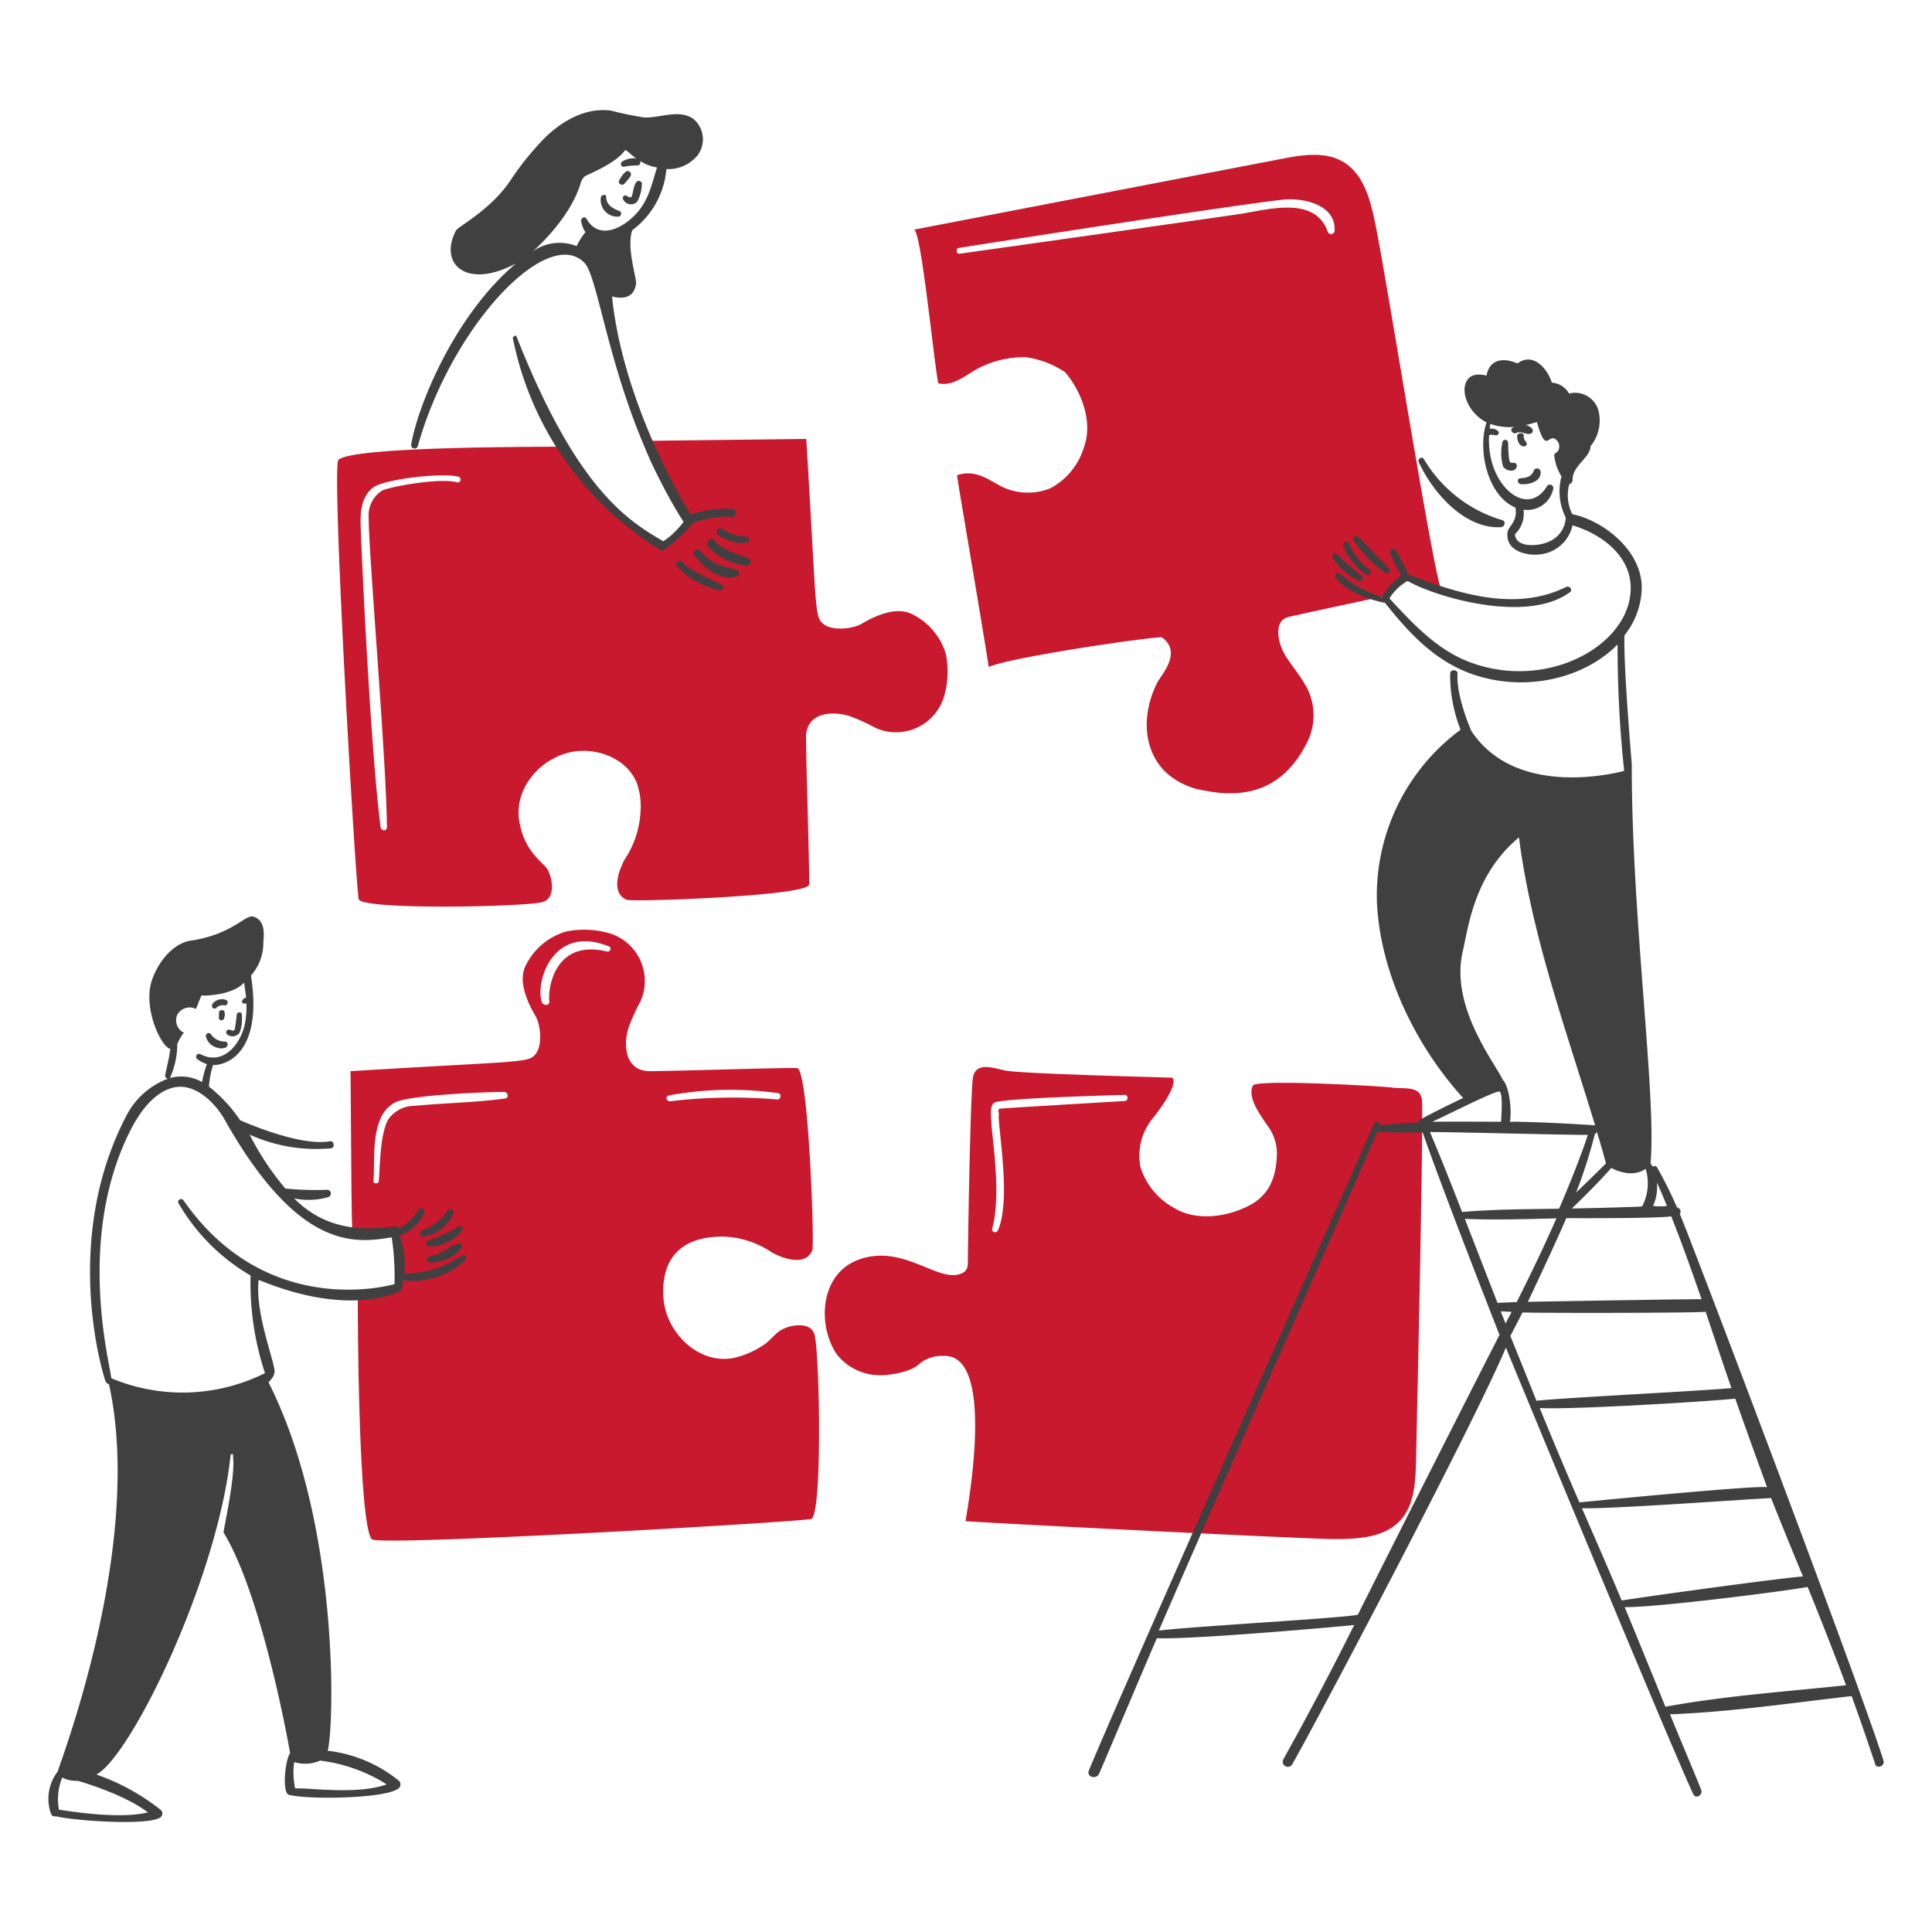
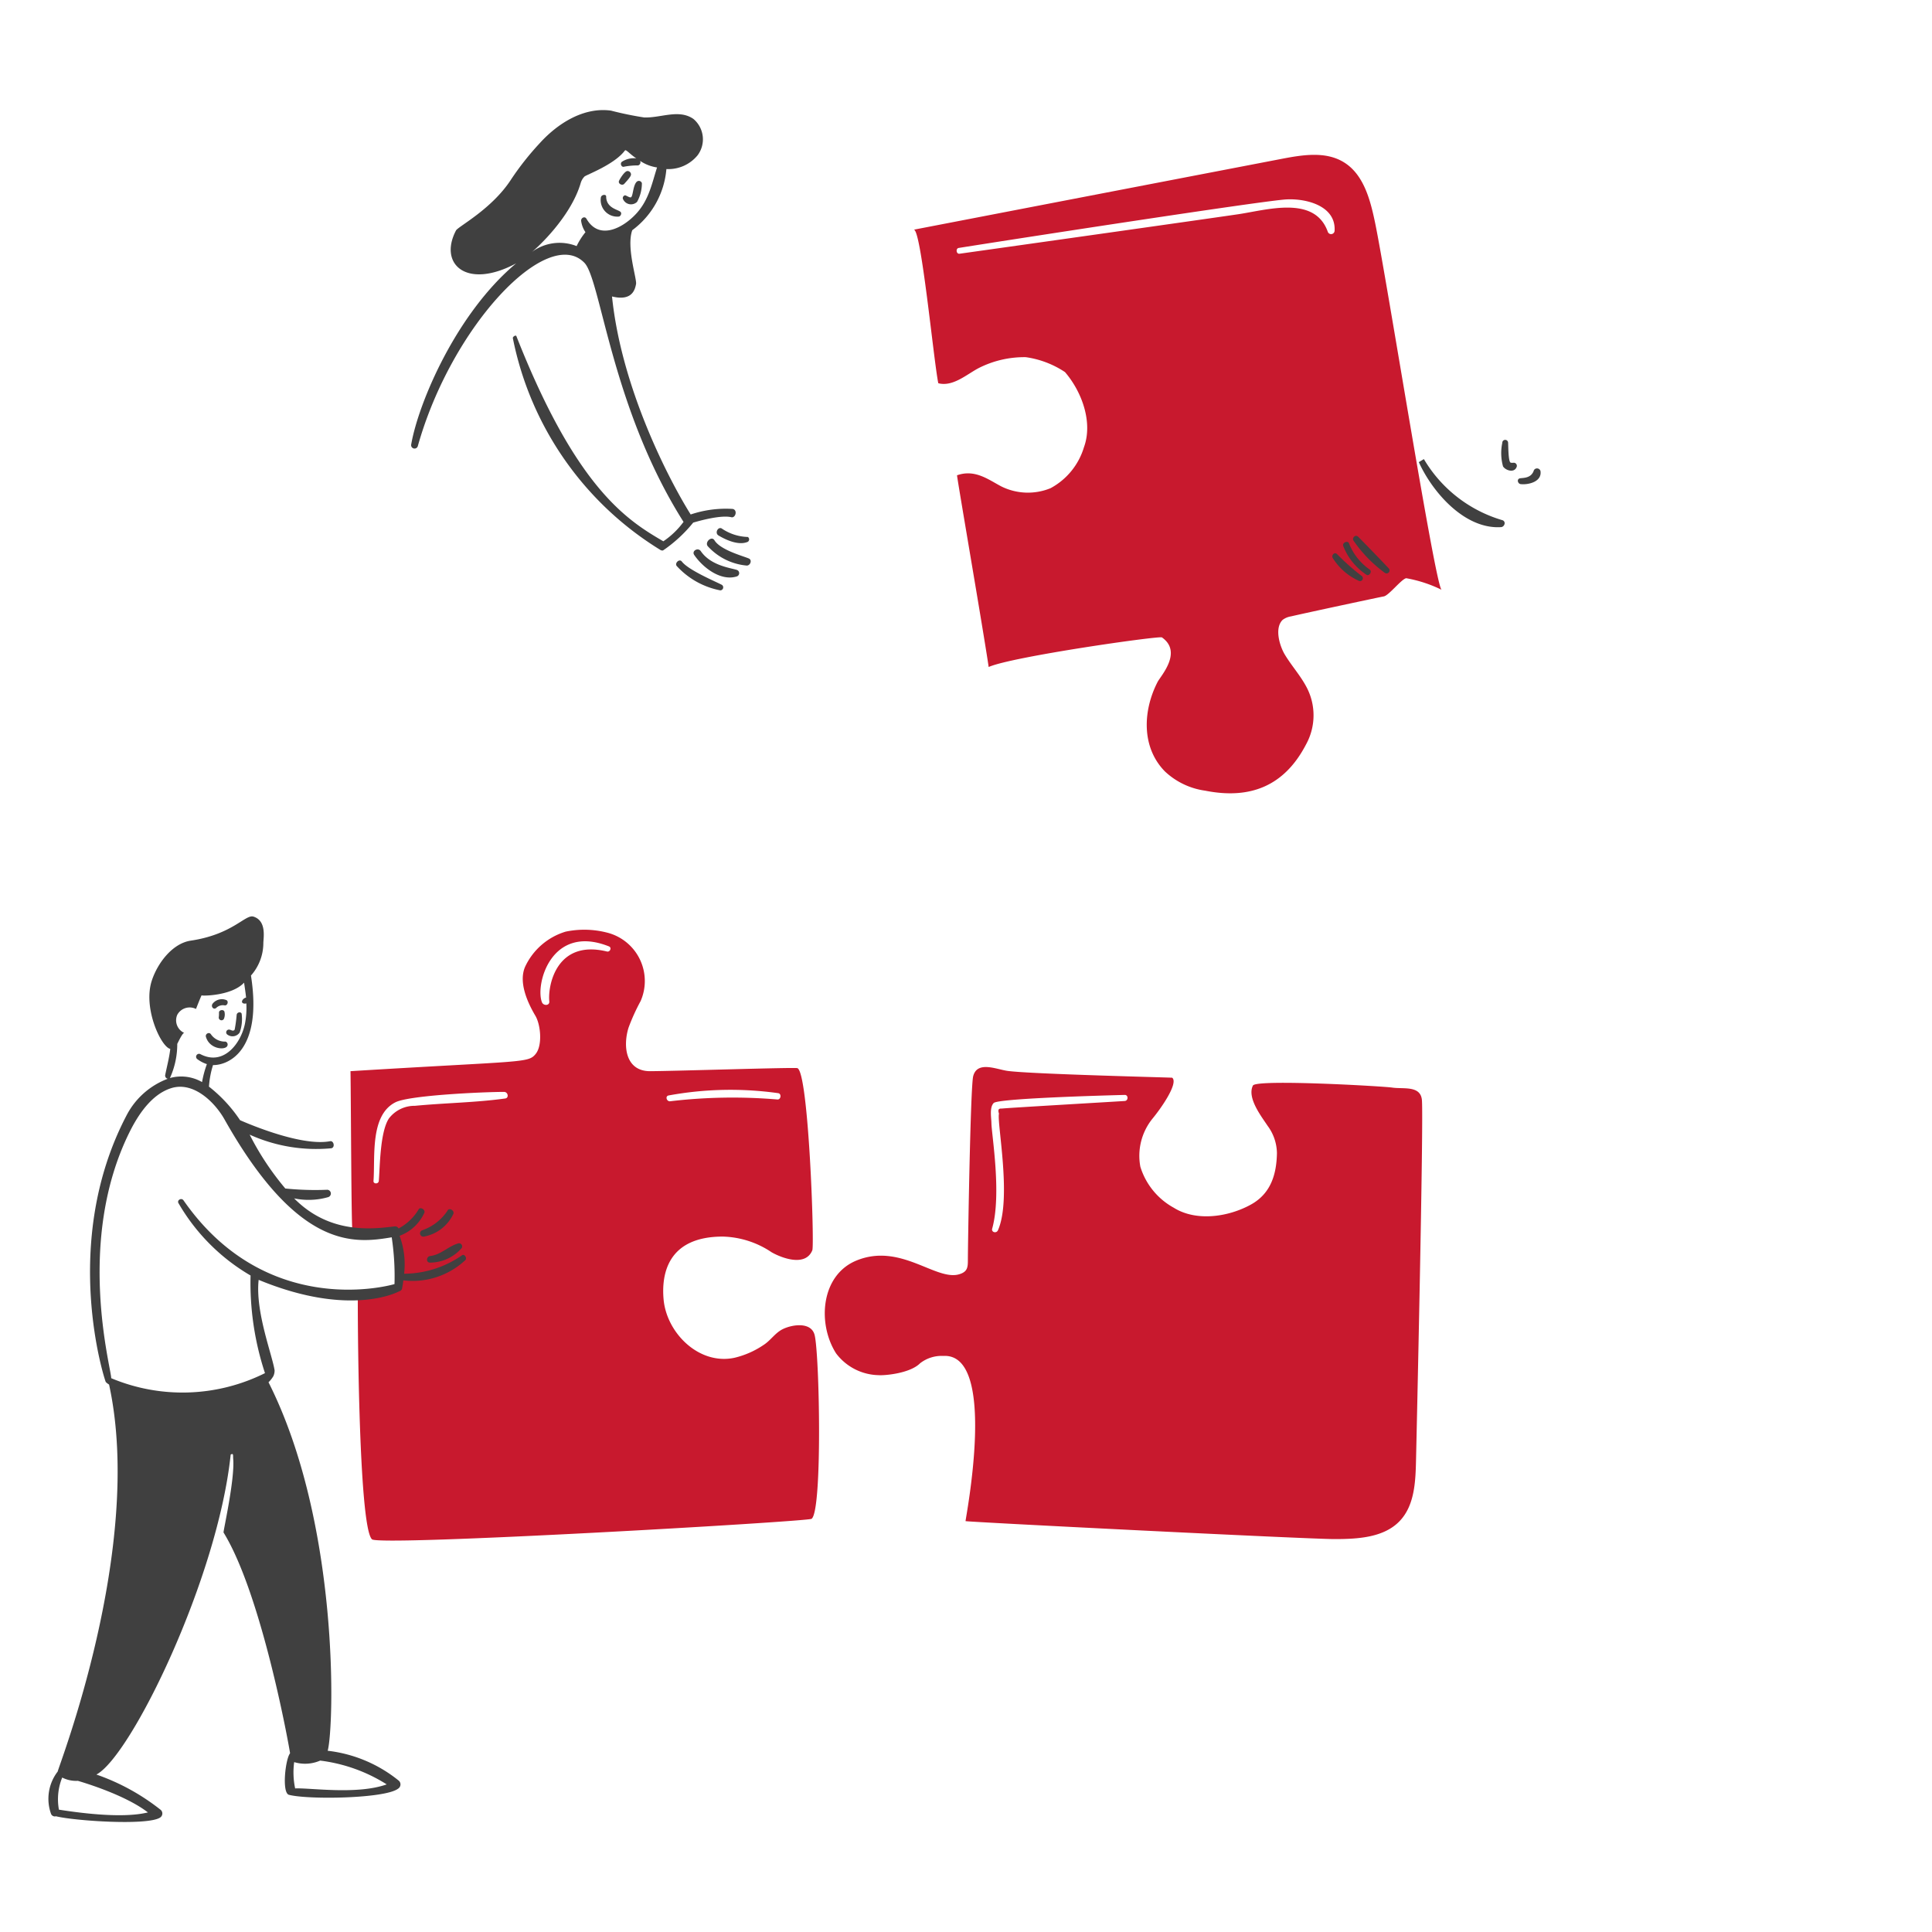
<svg xmlns="http://www.w3.org/2000/svg" viewBox="0 0 600 600">
  <g transform="matrix(3,0,0,3,0,0)">
    <path d="M147.19,113.817c-.183-1.466-1.939-1.061-3.063-1.23-.971-.146-14.089-.892-14.426-.21-.634,1.281.9,3.217,1.518,4.163a4.852,4.852,0,0,1,.969,2.828c-.04,2.2-.633,4.181-2.671,5.315-2.335,1.3-5.68,1.8-8.011.34a7.28,7.28,0,0,1-3.456-4.241,6.117,6.117,0,0,1,1.23-4.949c.974-1.174,2.723-3.717,2.069-4.267-.053-.026-14.609-.371-17.045-.707-1.151-.159-3.143-1.074-3.56.55-.29,1.125-.55,17.725-.55,19.008,0,.759-.026,1.232-.89,1.492-2.425.729-6.084-3.3-10.656-1.414-3.69,1.524-4.053,6.542-2.095,9.609a5.648,5.648,0,0,0,4.4,2.252c.654.051,3.266-.19,4.294-1.231a3.623,3.623,0,0,1,2.408-.759c5.706-.323,2.252,17.018,2.3,17.1s35.319,1.859,38.2,1.859c2.409,0,5.142-.148,6.781-1.911,1.5-1.615,1.6-4.032,1.65-6.231C146.606,150.315,147.4,115.493,147.19,113.817Zm-30.763.158c-2.252.14-12.463.733-12.725.785-.34-.026-.419.131-.288.524-.235.89,1.346,8.8-.105,12.069-.161.365-.7.211-.6-.157,1-3.579-.065-9.791-.078-10.944-.006-.549-.216-1.6.235-2.068s10.968-.772,13.563-.838C116.819,113.336,116.819,113.95,116.427,113.975Z" fill="#c8192e" />
    <path d="M84.328,138.193c-.362-1.389-2.333-1.079-3.3-.6-.788.389-1.233,1.149-1.964,1.624a9.11,9.11,0,0,1-3.011,1.335c-3.668.8-7.035-2.54-7.357-6.022-.23-2.488.314-6.532,6.153-6.519a9.455,9.455,0,0,1,5.027,1.623c1.1.625,3.523,1.514,4.215-.209.232-.578-.375-18.409-1.545-18.851-.263-.1-12.515.3-15.237.314-2.514.013-2.846-2.511-2.252-4.477a20.816,20.816,0,0,1,1.257-2.775,5.168,5.168,0,0,0-3.482-7.095,9.466,9.466,0,0,0-4.268-.1A6.784,6.784,0,0,0,54.35,100.1c-.681,1.6.254,3.67,1.073,5.053.545.92.755,3.06.026,3.954-.784.962-1.242.681-19.165,1.78.053,3.43.081,16.492.21,16.652.187.232,3.744-.159,3.875-.105.606.253,1.132,5.74.785,6.1a11.977,11.977,0,0,1-4.11.655c-.027.654.024,23.854,1.466,25.161.81.734,45.082-1.837,45.5-2.121C85.158,156.456,84.832,140.128,84.328,138.193ZM69.221,113.4a35.473,35.473,0,0,1,11.337-.236c.366.054.288.678-.079.654a54.86,54.86,0,0,0-11.1.184C69.011,114.051,68.826,113.468,69.221,113.4Zm-16.914.314c-3.091.429-6.232.459-9.346.759a3.343,3.343,0,0,0-2.7,1.309c-.926,1.408-.924,4.974-1.047,6.467-.028.34-.576.34-.55,0,.185-2.435-.393-6.807,2.278-8.143,1.466-.733,9.189-1.073,11.258-1.073C52.6,113.058,52.7,113.658,52.307,113.713ZM62.833,98.5c-5.256-1.284-6.137,3.562-5.97,5.158.049.472-.61.475-.759.1-.721-1.791.926-8.183,6.938-5.786C63.358,98.1,63.147,98.578,62.833,98.5Z" fill="#c8192e" />
-     <path d="M97.916,67.711A6.719,6.719,0,0,0,94.251,63.5c-1.6-.681-3.67.254-5.053,1.074-.92.544-3.06.755-3.954.026-.962-.785-.681-1.243-1.78-19.165-5.629.078-11.285.131-16.914.209A21.251,21.251,0,0,0,71.42,53.7a15.484,15.484,0,0,1-2.749,2.8c-5.446-2.592-9.9-10.273-10.394-10.264-2.07.04-21.943-.054-23.249,1.388-.735.811,1.839,45.081,2.12,45.5.724,1.088,17.046.766,18.982.262,1.389-.362,1.079-2.333.6-3.3-.388-.788-2.356-1.7-2.958-4.975-.68-3.691,2.54-7.035,6.021-7.357,2.488-.23,5.192.976,6.127,3.3a7.153,7.153,0,0,1,.393,2.854,9.9,9.9,0,0,1-1.624,5.027c-.624,1.1-1.514,3.523.21,4.215.577.232,18.409-.375,18.851-1.545.1-.263-.3-12.515-.314-15.237-.014-2.514,2.51-2.846,4.477-2.252a20.816,20.816,0,0,1,2.775,1.257A5.191,5.191,0,0,0,97.785,71.9,9.242,9.242,0,0,0,97.916,67.711ZM47.333,49.934c-1.88-.517-7.15.494-7.8.864a3.046,3.046,0,0,0-1.362,2.854c-.026,3.43,1.82,24.767,1.885,31.994,0,.419-.6.393-.654,0C38.32,77.3,37.377,56.3,37.332,54.28c-.032-1.387.1-2.829,1.23-3.77,1.1-.918,7.3-1.62,8.928-1.152A.3.3,0,0,1,47.333,49.934Z" fill="#c8192e" />
    <path d="M142.346,23.045c-.491-2.357-1.179-5-3.246-6.257-1.887-1.15-4.268-.758-6.441-.34q-19.045,3.661-38.068,7.33c.759-.157,2.042,13.406,2.54,15.893,1.518.393,2.933-.915,4.189-1.571a10.445,10.445,0,0,1,4.869-1.126,9.8,9.8,0,0,1,4.059,1.545c1.742,2.026,2.906,5.184,1.963,7.776a7.141,7.141,0,0,1-3.456,4.241,6.185,6.185,0,0,1-5.1-.183c-1.336-.7-2.723-1.807-4.582-1.152-.052.026,2.775,16.39,3.273,19.846,2.408-1.074,17.672-3.247,17.934-3.064,2.173,1.52-.134,4-.445,4.608-1.534,2.977-1.694,6.774.759,9.269a7.6,7.6,0,0,0,4.163,1.99c4.633.921,8.191-.448,10.447-4.792a6.242,6.242,0,0,0,.026-5.969c-.647-1.209-1.516-2.149-2.225-3.325-.522-.865-1.1-2.723-.236-3.587a1.9,1.9,0,0,1,.864-.367c1.721-.4,9.294-2.018,9.609-2.068.523-.083,1.833-1.8,2.33-1.885a13.726,13.726,0,0,1,3.665,1.2C148.6,60.81,143.525,28.7,142.346,23.045Zm-4.189.838a.363.363,0,0,1-.707.105c-1.358-3.8-6.283-2.251-9.294-1.807-3.194.472-22.423,3.187-28.826,4.085-.341.048-.419-.549-.079-.6,7.572-1.2,29.98-4.647,33.618-5C134.938,20.461,138.307,21.187,138.157,23.883Z" fill="#c8192e" />
    <path d="M157.427,50.117c.814.087,2.219-.26,2.042-1.361a.372.372,0,0,0-.68-.079c-.262.864-1.153.781-1.44.838C156.981,49.588,157.114,50.084,157.427,50.117Z" fill="#404040" />
    <path d="M155.516,45.85a5.14,5.14,0,0,0,.078,2.435c.281.424,1.132.683,1.388.1a.326.326,0,0,0-.183-.471c-.13-.029-.288.026-.419-.026-.236-.079-.236-1.545-.262-2.068A.3.3,0,0,0,155.516,45.85Z" fill="#404040" />
-     <path d="M157.061,45.169c0,.419.183,1,.68,1.047a.3.3,0,0,0,.314-.314c-.028-.183-.366-.34-.314-.812C157.794,44.8,157.061,44.7,157.061,45.169Z" fill="#404040" />
-     <path d="M146.876,47.84c1.408,3.106,4.742,6.965,8.509,6.728.341-.021.548-.521.183-.707a14.03,14.03,0,0,1-8.168-6.336C147.19,47.185,146.721,47.5,146.876,47.84Z" fill="#404040" />
+     <path d="M146.876,47.84c1.408,3.106,4.742,6.965,8.509,6.728.341-.021.548-.521.183-.707a14.03,14.03,0,0,1-8.168-6.336Z" fill="#404040" />
    <path d="M70.085,58.626a8.214,8.214,0,0,0,4.477,2.488.311.311,0,0,0,.157-.576c-.686-.357-3.455-1.52-4.137-2.409C70.321,57.788,69.774,58.335,70.085,58.626Z" fill="#404040" />
    <path d="M71.865,57.448c.87,1.279,2.722,2.746,4.4,2.226a.355.355,0,0,0,0-.681c-.656-.206-2.695-.446-3.718-1.938C72.258,56.636,71.579,57.028,71.865,57.448Z" fill="#404040" />
    <path d="M73.305,56.584a6.2,6.2,0,0,0,4.006,1.964c.367-.007.576-.575.209-.733-.6-.26-2.943-.874-3.56-1.885C73.653,55.427,72.881,56.171,73.305,56.584Z" fill="#404040" />
    <path d="M74.379,55.432c.816.49,2.115,1.063,3.037.655a.3.3,0,0,0,0-.5,5.047,5.047,0,0,1-2.645-.838C74.373,54.418,73.936,55.166,74.379,55.432Z" fill="#404040" />
    <path d="M62.2,20.453a1.719,1.719,0,0,0,1.885,1.964c.184-.052.314-.367.131-.5-.288-.236-1.44-.393-1.466-1.545C62.78,20.061,62.23,20.139,62.2,20.453Z" fill="#404040" />
    <path d="M64.508,20.637a.9.9,0,0,0,1.44.261,3.94,3.94,0,0,0,.5-1.937.326.326,0,0,0-.55-.131c-.39.409-.362,1.549-.6,1.6-.131.026-.367-.131-.5-.183C64.613,20.139,64.377,20.428,64.508,20.637Z" fill="#404040" />
    <path d="M64.639,19.013c.105-.13.681-.706.681-.942a.358.358,0,0,0-.367-.367c-.288,0-.785.812-.864,1C63.932,19.013,64.43,19.275,64.639,19.013Z" fill="#404040" />
    <path d="M75.845,52.683a11.451,11.451,0,0,0-4.346.576c-2.278-3.639-7.174-13.091-8.143-22.569,2.121.524,2.383-.759,2.487-1.282s-1.021-3.8-.392-5.577A8.794,8.794,0,0,0,68.985,17.5a3.907,3.907,0,0,0,3.221-1.414,2.756,2.756,0,0,0-.419-3.77c-1.5-1.053-3.376-.093-5.106-.157a34.7,34.7,0,0,1-3.43-.707c-2.8-.388-5.491,1.289-7.383,3.377a29.386,29.386,0,0,0-2.958,3.744c-1.993,3.088-5.491,4.874-5.708,5.289-1.827,3.5,1.115,6.144,6.231,3.4C47.2,32.471,43.3,41.769,42.568,46.007a.353.353,0,0,0,.681.183C46.756,33.692,56.7,23.284,60.5,27.208c1.7,1.756,2.8,15.029,10.237,26.784l.027.026a8.53,8.53,0,0,1-2.095,2.016c-3.744-2.173-9.006-5.472-15.212-21.233-.052-.157-.4.053-.366.209A33.355,33.355,0,0,0,68.357,56.925a.365.365,0,0,0,.288.052A14.631,14.631,0,0,0,71.76,54.1c.027,0,2.776-.864,3.98-.55C76.159,53.6,76.368,52.789,75.845,52.683ZM55.03,26.109c.576-.445,4.04-3.619,5.08-7.148a1.6,1.6,0,0,1,.392-.681c.184-.183,3.09-1.23,4.189-2.7.105-.157.524.392,1.179.811a2.269,2.269,0,0,0-1.467.341c-.261.157-.08.624.21.523a7.434,7.434,0,0,1,1.44-.131.333.333,0,0,0,.209-.471,4.224,4.224,0,0,0,1.755.681c-.524,1.649-.834,3.276-2.043,4.66-1.33,1.523-3.912,3-5.262.655-.182-.316-.6-.079-.55.235a2.73,2.73,0,0,0,.445,1.152,7.228,7.228,0,0,0-.916,1.44A4.8,4.8,0,0,0,55.03,26.109Z" fill="#404040" />
    <path d="M24.5,105.047a13.8,13.8,0,0,1-.209,1.544c-.157.21-.341.029-.524,0a.285.285,0,0,0-.209.524.892.892,0,0,0,1.257-.236,4.122,4.122,0,0,0,.209-1.859C25.033,104.706,24.551,104.732,24.5,105.047Z" fill="#404040" />
    <path d="M22.408,104.314a1,1,0,0,1,.864-.236c.288.025.418-.442.157-.55a1.218,1.218,0,0,0-1.414.367C21.78,104.209,22.139,104.6,22.408,104.314Z" fill="#404040" />
    <path d="M22.67,104.837a3.2,3.2,0,0,1-.026.5.286.286,0,0,0,.523.157,1.155,1.155,0,0,0,.079-.707C23.214,104.445,22.644,104.523,22.67,104.837Z" fill="#404040" />
    <path d="M21.308,107.3c.341,1.257,1.84,1.421,2.173,1.047a.324.324,0,0,0-.131-.523,1.752,1.752,0,0,1-1.518-.759C21.656,106.8,21.256,107.01,21.308,107.3Z" fill="#404040" />
    <path d="M43.9,128.008a4.2,4.2,0,0,0,3.037-2.356c.123-.37-.468-.654-.6-.341a5.158,5.158,0,0,1-2.618,2.042A.34.34,0,0,0,43.9,128.008Z" fill="#404040" />
-     <path d="M44.479,129.055a4.485,4.485,0,0,0,3.351-1.649c.185-.261-.158-.553-.419-.419a12.884,12.884,0,0,1-3.037,1.388C44.009,128.456,44.086,129.1,44.479,129.055Z" fill="#404040" />
    <path d="M44.531,130.705a4.351,4.351,0,0,0,3.273-1.519.325.325,0,0,0-.366-.471c-1.044.3-1.781,1.173-2.907,1.309C44.112,130.075,44.086,130.728,44.531,130.705Z" fill="#404040" />
    <path d="M47.83,129.945a10.6,10.6,0,0,1-5.995,1.912,8.491,8.491,0,0,0-.471-3.928,4.531,4.531,0,0,0,2.565-2.382c.129-.341-.449-.657-.6-.34a5.311,5.311,0,0,1-2.068,1.963.406.406,0,0,0-.445-.209c-2.171.253-6.65.864-10.368-2.906a7.313,7.313,0,0,0,3.534-.131.39.39,0,0,0-.1-.76,30.576,30.576,0,0,1-4.347-.131,28.906,28.906,0,0,1-3.691-5.576,16.7,16.7,0,0,0,8.43,1.414c.445-.058.289-.808-.1-.734-3.189.607-9.3-2.173-9.321-2.173a14.934,14.934,0,0,0-3.194-3.456.026.026,0,0,1-.027-.026,9.54,9.54,0,0,1,.419-2.225c1.545.026,5.158-1.44,3.928-9.269a5.08,5.08,0,0,0,1.283-3.351c0-.523.368-2.309-1.022-2.749-.836-.265-2.149,1.842-6.493,2.487-1.886.281-3.429,2.3-4.032,4.137-.936,2.849.966,6.88,1.912,7.069-.105.916-.341,1.78-.524,2.7a.334.334,0,0,0,.262.393,7.959,7.959,0,0,0-4.294,3.848c-6.885,13.2-2.2,27.439-2.121,27.543a1.662,1.662,0,0,0,.341.262c3.691,16.914-5.341,39.8-5.315,40.058a4.619,4.619,0,0,0-.707,4.347.425.425,0,0,0,.524.288c1.885.471,9.5.991,10.786.13a.5.5,0,0,0,0-.837,22.653,22.653,0,0,0-6.6-3.613c3.587-1.886,12.567-20.344,13.9-33.12.314-.184.231.079.262.445.181,2.123-1.047,7.514-1,7.619,4.032,6.545,6.886,22.673,6.886,22.856-.48.583-.868,4.049-.131,4.294,1.937.524,9.958.405,11.31-.628a.522.522,0,0,0,.1-.812,14.268,14.268,0,0,0-7.383-3.116c.681-2.513,1.257-23.511-6.127-38.146a2.92,2.92,0,0,0,.5-.629,1.4,1.4,0,0,0,.131-.6c-.255-1.646-2.016-6.1-1.65-9.373,9.557,3.953,14.531,1.2,14.557,1.178a.365.365,0,0,0,.288-.288c.048-.262.1-.55.131-.838a7.991,7.991,0,0,0,6.389-2.068C48.406,130.286,48.088,129.757,47.83,129.945ZM6.1,187.336a5.969,5.969,0,0,1,.34-3.325,3.164,3.164,0,0,0,1.623.34c.053.026,4.739,1.335,7.253,3.273C14.763,187.728,12.616,188.357,6.1,187.336Zm27.045-5.079a16.716,16.716,0,0,1,6.886,2.461c-3.063,1.1-7.985.34-9.478.419a8,8,0,0,1-.1-2.723A3.91,3.91,0,0,0,33.142,182.257Zm-14.792-74.2c.131-.261.576-1.2.733-1.125a1.428,1.428,0,0,1-.733-1.885,1.46,1.46,0,0,1,1.937-.6c.183-.471.367-.942.576-1.413-.026.078,3.116.078,4.4-1.309.078.523.157,1.047.209,1.544-.3.06-.543.418-.366.55.131.131.392.052.392.052a8.649,8.649,0,0,1-.131,2.043c-.4,2.071-2.206,4.467-4.608,3.22a.305.305,0,0,0-.314.524,3.434,3.434,0,0,0,.969.5,10.766,10.766,0,0,0-.5,1.859,4.34,4.34,0,0,0-3.326-.419A8.476,8.476,0,0,0,18.35,108.057ZM19,124.264c-.215-.31-.706-.027-.523.288a20.589,20.589,0,0,0,7.461,7.488,29.847,29.847,0,0,0,1.493,10.106,19.107,19.107,0,0,1-15.919.524c0-1.062-3.7-14.164,1.885-25.449.893-1.805,2.3-3.954,4.347-4.582,2.3-.708,4.5,1.47,5.5,3.247,7.674,13.616,13.51,12.829,17.306,12.2a27.049,27.049,0,0,1,.288,4.843C39.662,133.27,27.355,136.266,19,124.264Z" fill="#404040" />
    <path d="M143.76,58.836c-.516-.557-2.624-2.743-3.168-3.273-.265-.258-.627.078-.5.367a13.743,13.743,0,0,0,3.273,3.377A.309.309,0,0,0,143.76,58.836Z" fill="#404040" />
    <path d="M141.8,58.967a6,6,0,0,1-2.147-2.7c-.079-.34-.733-.131-.6.262a6.361,6.361,0,0,0,2.382,2.958C141.7,59.7,142.084,59.2,141.8,58.967Z" fill="#404040" />
    <path d="M140.959,59.621a24.172,24.172,0,0,1-2.54-2.251c-.257-.266-.6.078-.471.366a6.175,6.175,0,0,0,2.7,2.383A.294.294,0,0,0,140.959,59.621Z" fill="#404040" />
-     <path d="M194.972,182.23c-2.665-8.4-19.951-53.96-21.077-56.552a.438.438,0,0,0-.288-.681,45.806,45.806,0,0,0-2.042-4.11.3.3,0,0,0-.471-.105,1.591,1.591,0,0,0-.236-.341c.655-6.885-1.963-25.422-1.937-41.341,0-.052-.864-9.949-.759-13.326a8.183,8.183,0,0,0,1.78-4.608c.241-4.136-4.084-7.331-7.174-7.933a4.324,4.324,0,0,1-.314-3.116.452.452,0,0,0,.34-.445c-.013-1.492,1.833-2.278,1.859-3.482a4.2,4.2,0,0,0,.786-3.8,2.516,2.516,0,0,0-3.011-1.65,2.2,2.2,0,0,0-1.781-1.126c-.5-1.57-2.016-3.168-3.56-1.989-1.545-.681-2.933-.367-3.194,1.256-.812-.183-1.676-.209-2.095.629-.617,1.233.323,3.329,2.095,4.215-.933,2.632-.025,7.534,2.984,8.823.262,1.414-.732,1.964-.811,2.514-.285,1.964,1.962,2.5,3.325,2.33a3.863,3.863,0,0,0,3.4-3.011c3.613,1.1,6.89,3.928,5.813,8.064-1.343,5.152-9.274,8.935-16.652,6.022-3.3-1.3-5.76-3.98-8.116-6.52a5.185,5.185,0,0,1,1.885-1.806c2.67,1.571,12.29,4.518,16.809,1.152.315-.235-.052-.7-.419-.524-5.25,2.592-11.18.681-16.338-1.309a17.9,17.9,0,0,0-1.283-2.487c-.21-.287-.726-.133-.6.262.139.442,1.074,2.173,1.152,2.33a6.651,6.651,0,0,0-1.963,2.225v.027a13.122,13.122,0,0,1-4.478-2.488c-.265-.2-.5.183-.34.419,1.286,1.936,5.053,2.671,5.106,2.645,2.592,3.272,5.369,6.25,9.477,7.54,5.468,1.716,11.316.152,14.61-3.22a120.683,120.683,0,0,0,.68,13.09c-.052,0-11.048,3.142-15.839-4.163-.027-.1-1.558-3.559-1.414-5.89.029-.472-.783-.5-.76,0A15.235,15.235,0,0,0,151.2,75.54a21.343,21.343,0,0,0-8.666,17.725c.282,7.331,4.006,15,8.928,20.395-.1.053-3.142,1.493-4.5,2.278a.29.29,0,0,0-.157.262c-1.309.052-2.592.131-3.875.288-.052-.34-.519-.548-.68-.183-7.766,17.51-27.606,62.135-29.533,67-.26.655.791.945,1.073.288,2.005-4.669,3.954-9.347,5.97-14.007,3.875.157,19.426-1.257,20.421-1.362q-3.5,7.03-7.331,13.9a.528.528,0,0,0,.917.523c2.777-4.857,18.955-35.555,22.123-43.147.6,1.518,17.1,41.351,19.4,46.237.259.551,1.031.074.812-.472-1.051-2.612-2.173-5.21-3.221-7.8,6.258-.235,12.568-1.178,18.8-1.885.838,2.3,1.623,4.608,2.409,6.938C194.16,183.173,195.18,182.885,194.972,182.23ZM160.359,56.061c-.994.473-3.429.733-3.534-.76a2.933,2.933,0,0,0,.89-2.539,2.738,2.738,0,0,0,3.09-2.226.364.364,0,0,0-.681-.183c-2.044,3.383-6.292-.153-5.97-5.315a1.41,1.41,0,0,1,.655.026c.236.053.471-.261.262-.445a1,1,0,0,0-.838-.235,1.324,1.324,0,0,1,.052-.5,5.96,5.96,0,0,0,2.461.314c-.052.026-.13.079-.183.1-.314.236.081.684.393.524.448-.231.917.139,1.388.1a.342.342,0,0,0,.235-.576,1.218,1.218,0,0,0-.654-.34c.392-.079.785-.209,1.178-.314.862,3.019,1.064,1.609,1.728,1.675a.907.907,0,0,1,.5,1.231c-.1.209-.317.286-.445.471a5.176,5.176,0,0,0,.759,2.252,6,6,0,0,0,.446,4.267A2.852,2.852,0,0,1,160.359,56.061Zm3.142,99.464c-1.414-3.247-2.775-6.493-4.11-9.766,3.22.183,16.73-.628,20.238-.969,0,0,2.173,6.127,3.3,9.164C181.541,153.745,163.527,155.525,163.5,155.525Zm-8.483-20.657c-.418-1.074-2.67-6.86-3.377-8.693,3.142.131,6.336.026,9.478-.052-1.283,2.932-2.671,5.812-4.111,8.666C156.327,134.815,155.673,134.841,155.018,134.868Zm1.467.942c-.21.393-.419.786-.629,1.2-.157-.418-.34-.837-.5-1.256C155.725,135.758,156.092,135.784,156.485,135.81Zm6.231-10.708c1.414-1.362,2.775-2.723,4.084-4.189.053,0,1.99,1.152,3.535.1h.026a5.151,5.151,0,0,1-.367,3.875C169.445,124.945,164.6,125.076,162.716,125.1Zm2.382-7.7a.465.465,0,0,0,.21-.235c.34,1.1.654,2.173.942,3.272-1.021,1-2.042,2.016-3.089,3.011A52.339,52.339,0,0,0,165.1,117.4Zm-9.53-5.629c-.916-1.885-5.486-7.622-4.136-13.326.57-2.41,1.152-7.907,5.812-11.756,1.309,10.185,4.9,19.977,7.881,29.8-.027,0-5.891-.393-8.824-.367C156.511,115.153,156.3,112.535,155.568,111.775Zm8.8,5.708c-.785,2.513-2.906,7.566-2.984,7.645-3.326.052-6.7.052-10.028.34-1.073-2.775-2.173-5.55-3.325-8.273C149.913,117.169,162.637,117.509,164.365,117.483ZM162.14,126.1c.157,0,9.373.052,10.865-.184,1.126,2.828,2.147,5.708,3.142,8.588-.236-.052-15.238.209-17.987.262C158.684,133.689,161.381,127.929,162.14,126.1Zm10.42-1.257a6.572,6.572,0,0,1-1.44,0,4.572,4.572,0,0,0,.393-2.435C171.879,123.191,172.22,124,172.56,124.84Zm-17.306-11.834c.371.256.131,3.089.131,3.115-.471,0-5.21-.026-7.121,0C149.6,115.545,154.943,112.791,155.254,113.006ZM140.566,167.15c-.916.314-17.358,1.23-20.605,1.649,5.394-12.462,20.553-46.813,22.621-51.63,1.545.078,3.116.078,4.687.052,2.094,6.022,7.619,20.108,7.959,20.972C154.442,139.685,144.65,158.981,140.566,167.15ZM156.354,138.3l1.256-2.435c2.566.079,18.825.053,18.956-.078.89,2.644,1.754,5.262,2.671,7.907-3.378.314-16.835.969-20.187,1.309C158.16,142.748,157.244,140.523,156.354,138.3Zm7.409,17.83c3.194.1,17.882-1,19.584-1.047.209.576,2.409,6,3.3,8.116-1.466.053-15.735,1.99-18.772,2.487C166.879,163.249,164.1,156.913,163.763,156.127Zm8.64,20.553c-1.388-3.43-2.8-6.886-4.215-10.316,3.089.079,17.437-1.754,18.929-2.094.629,1.466,3.3,8.247,3.98,10.184C184.892,175.109,178.556,175.554,172.4,176.68Z" fill="#404040" />
  </g>
</svg>